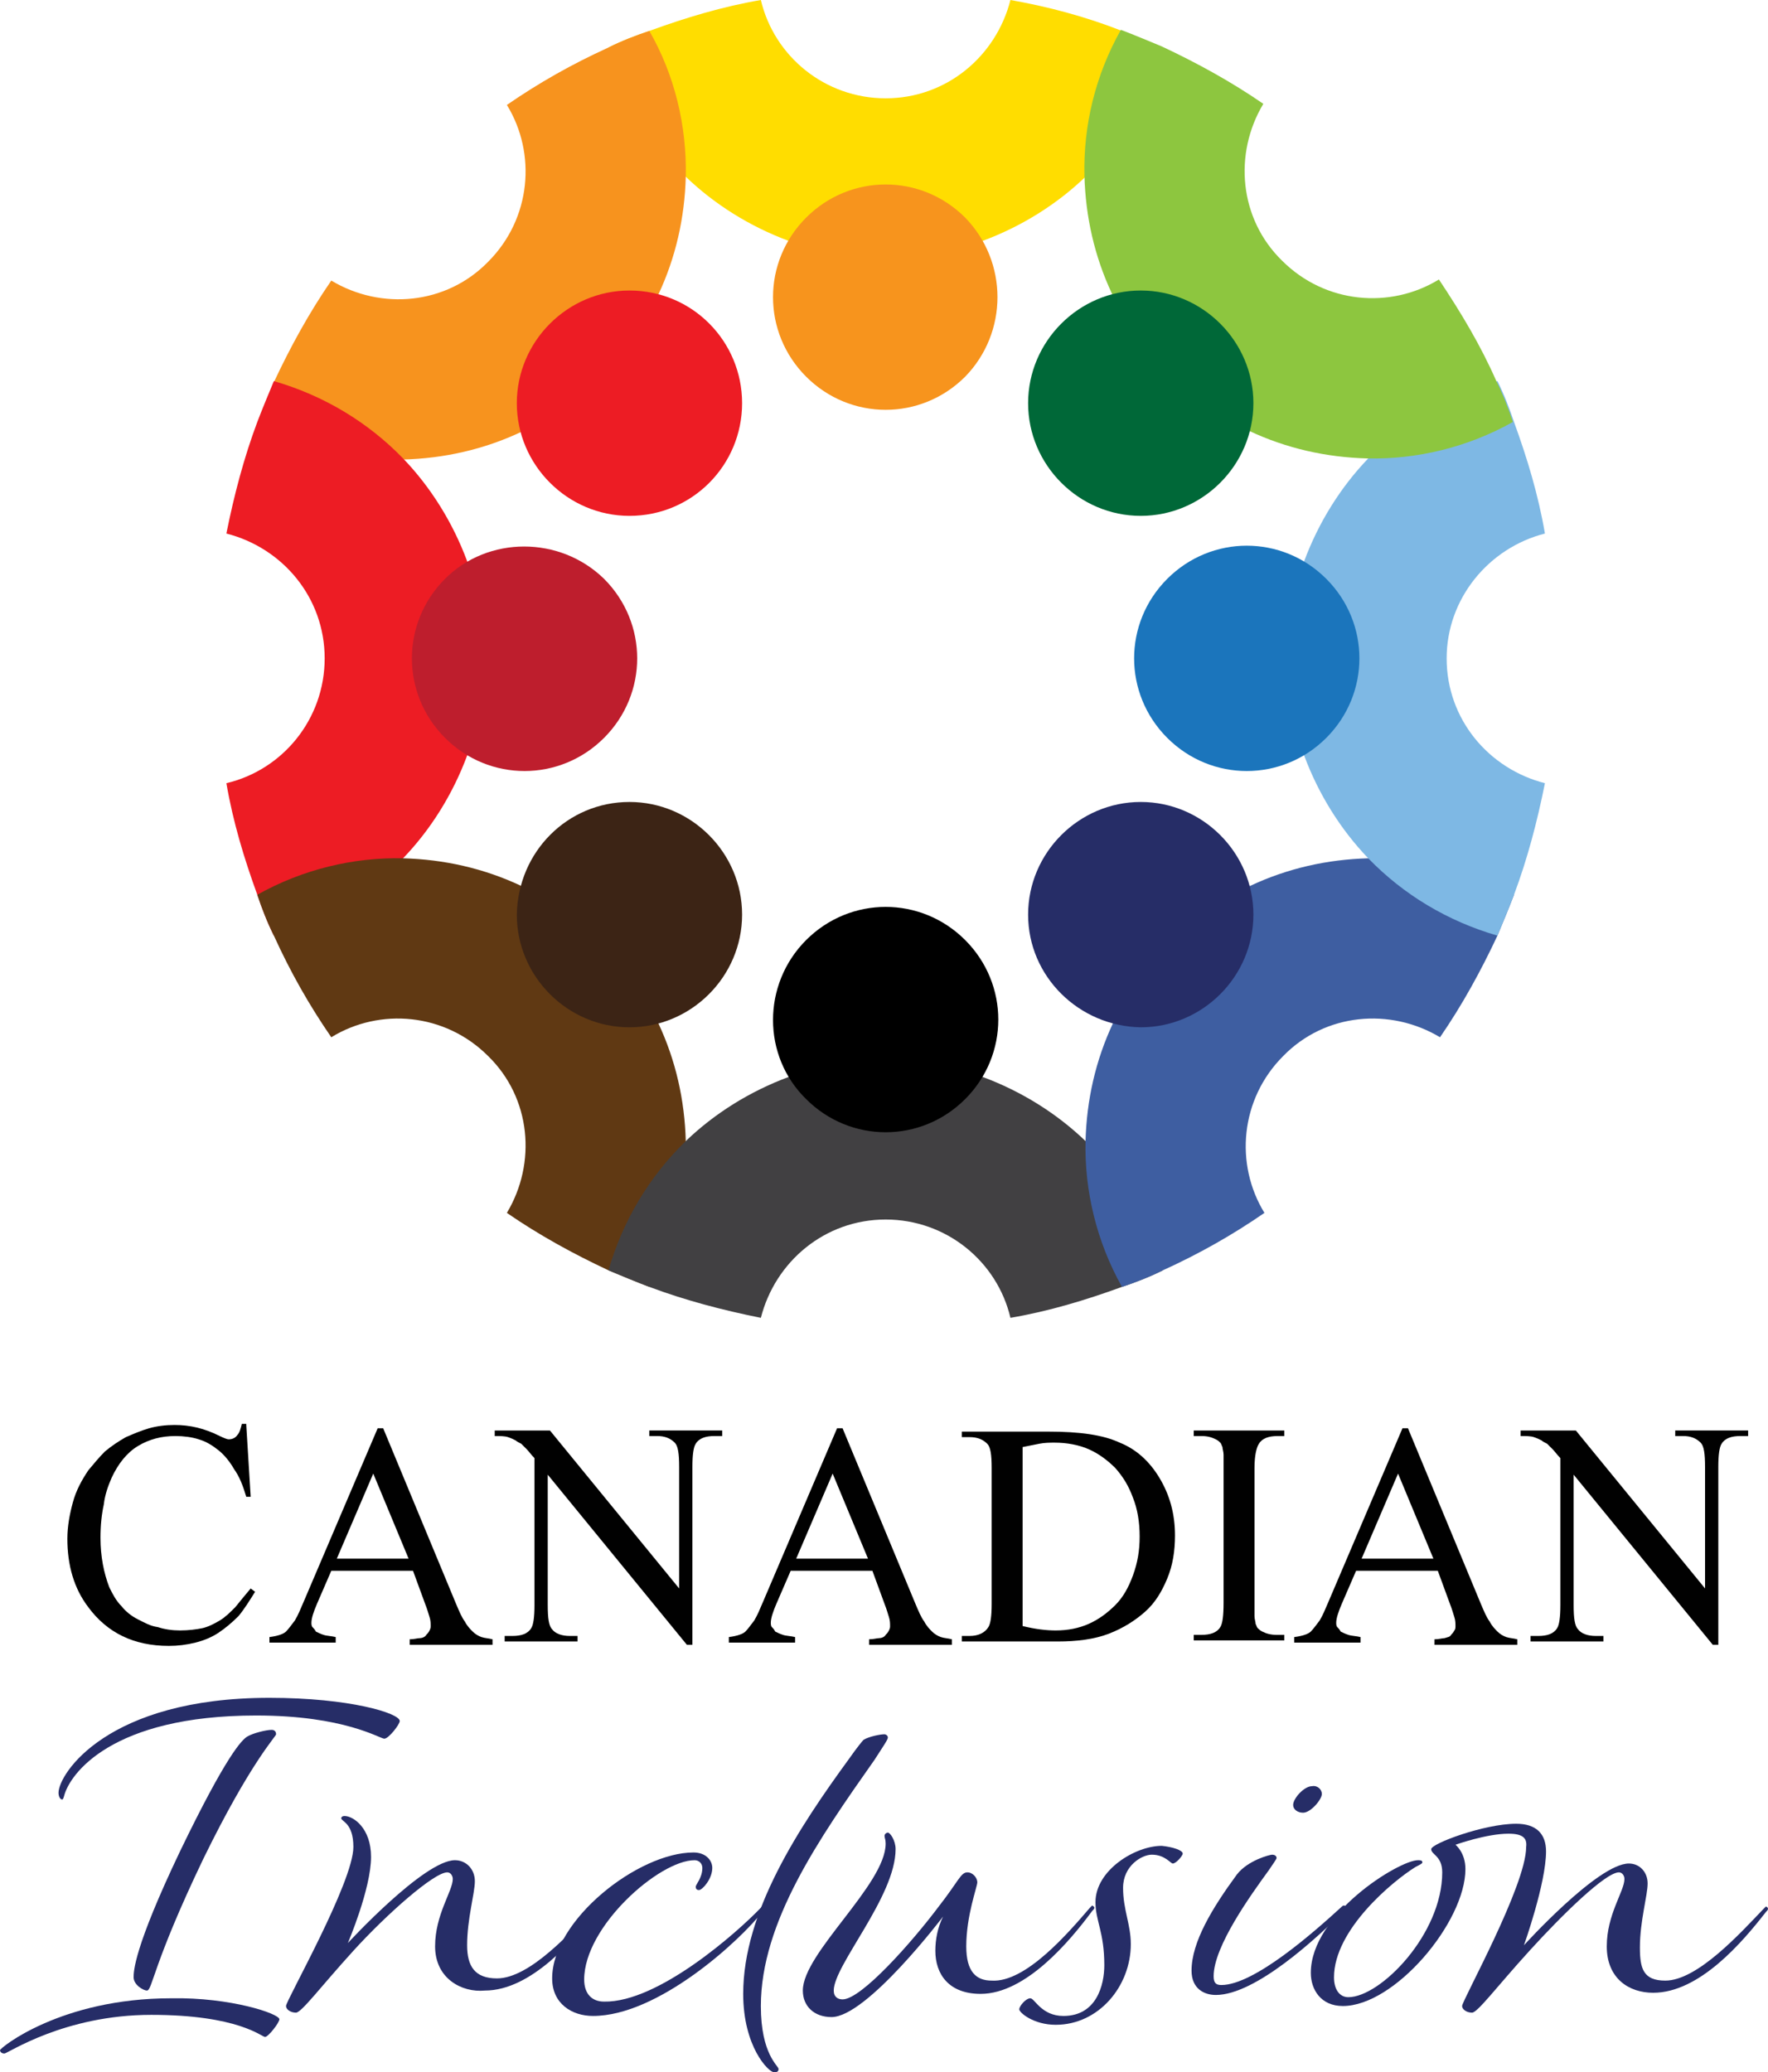
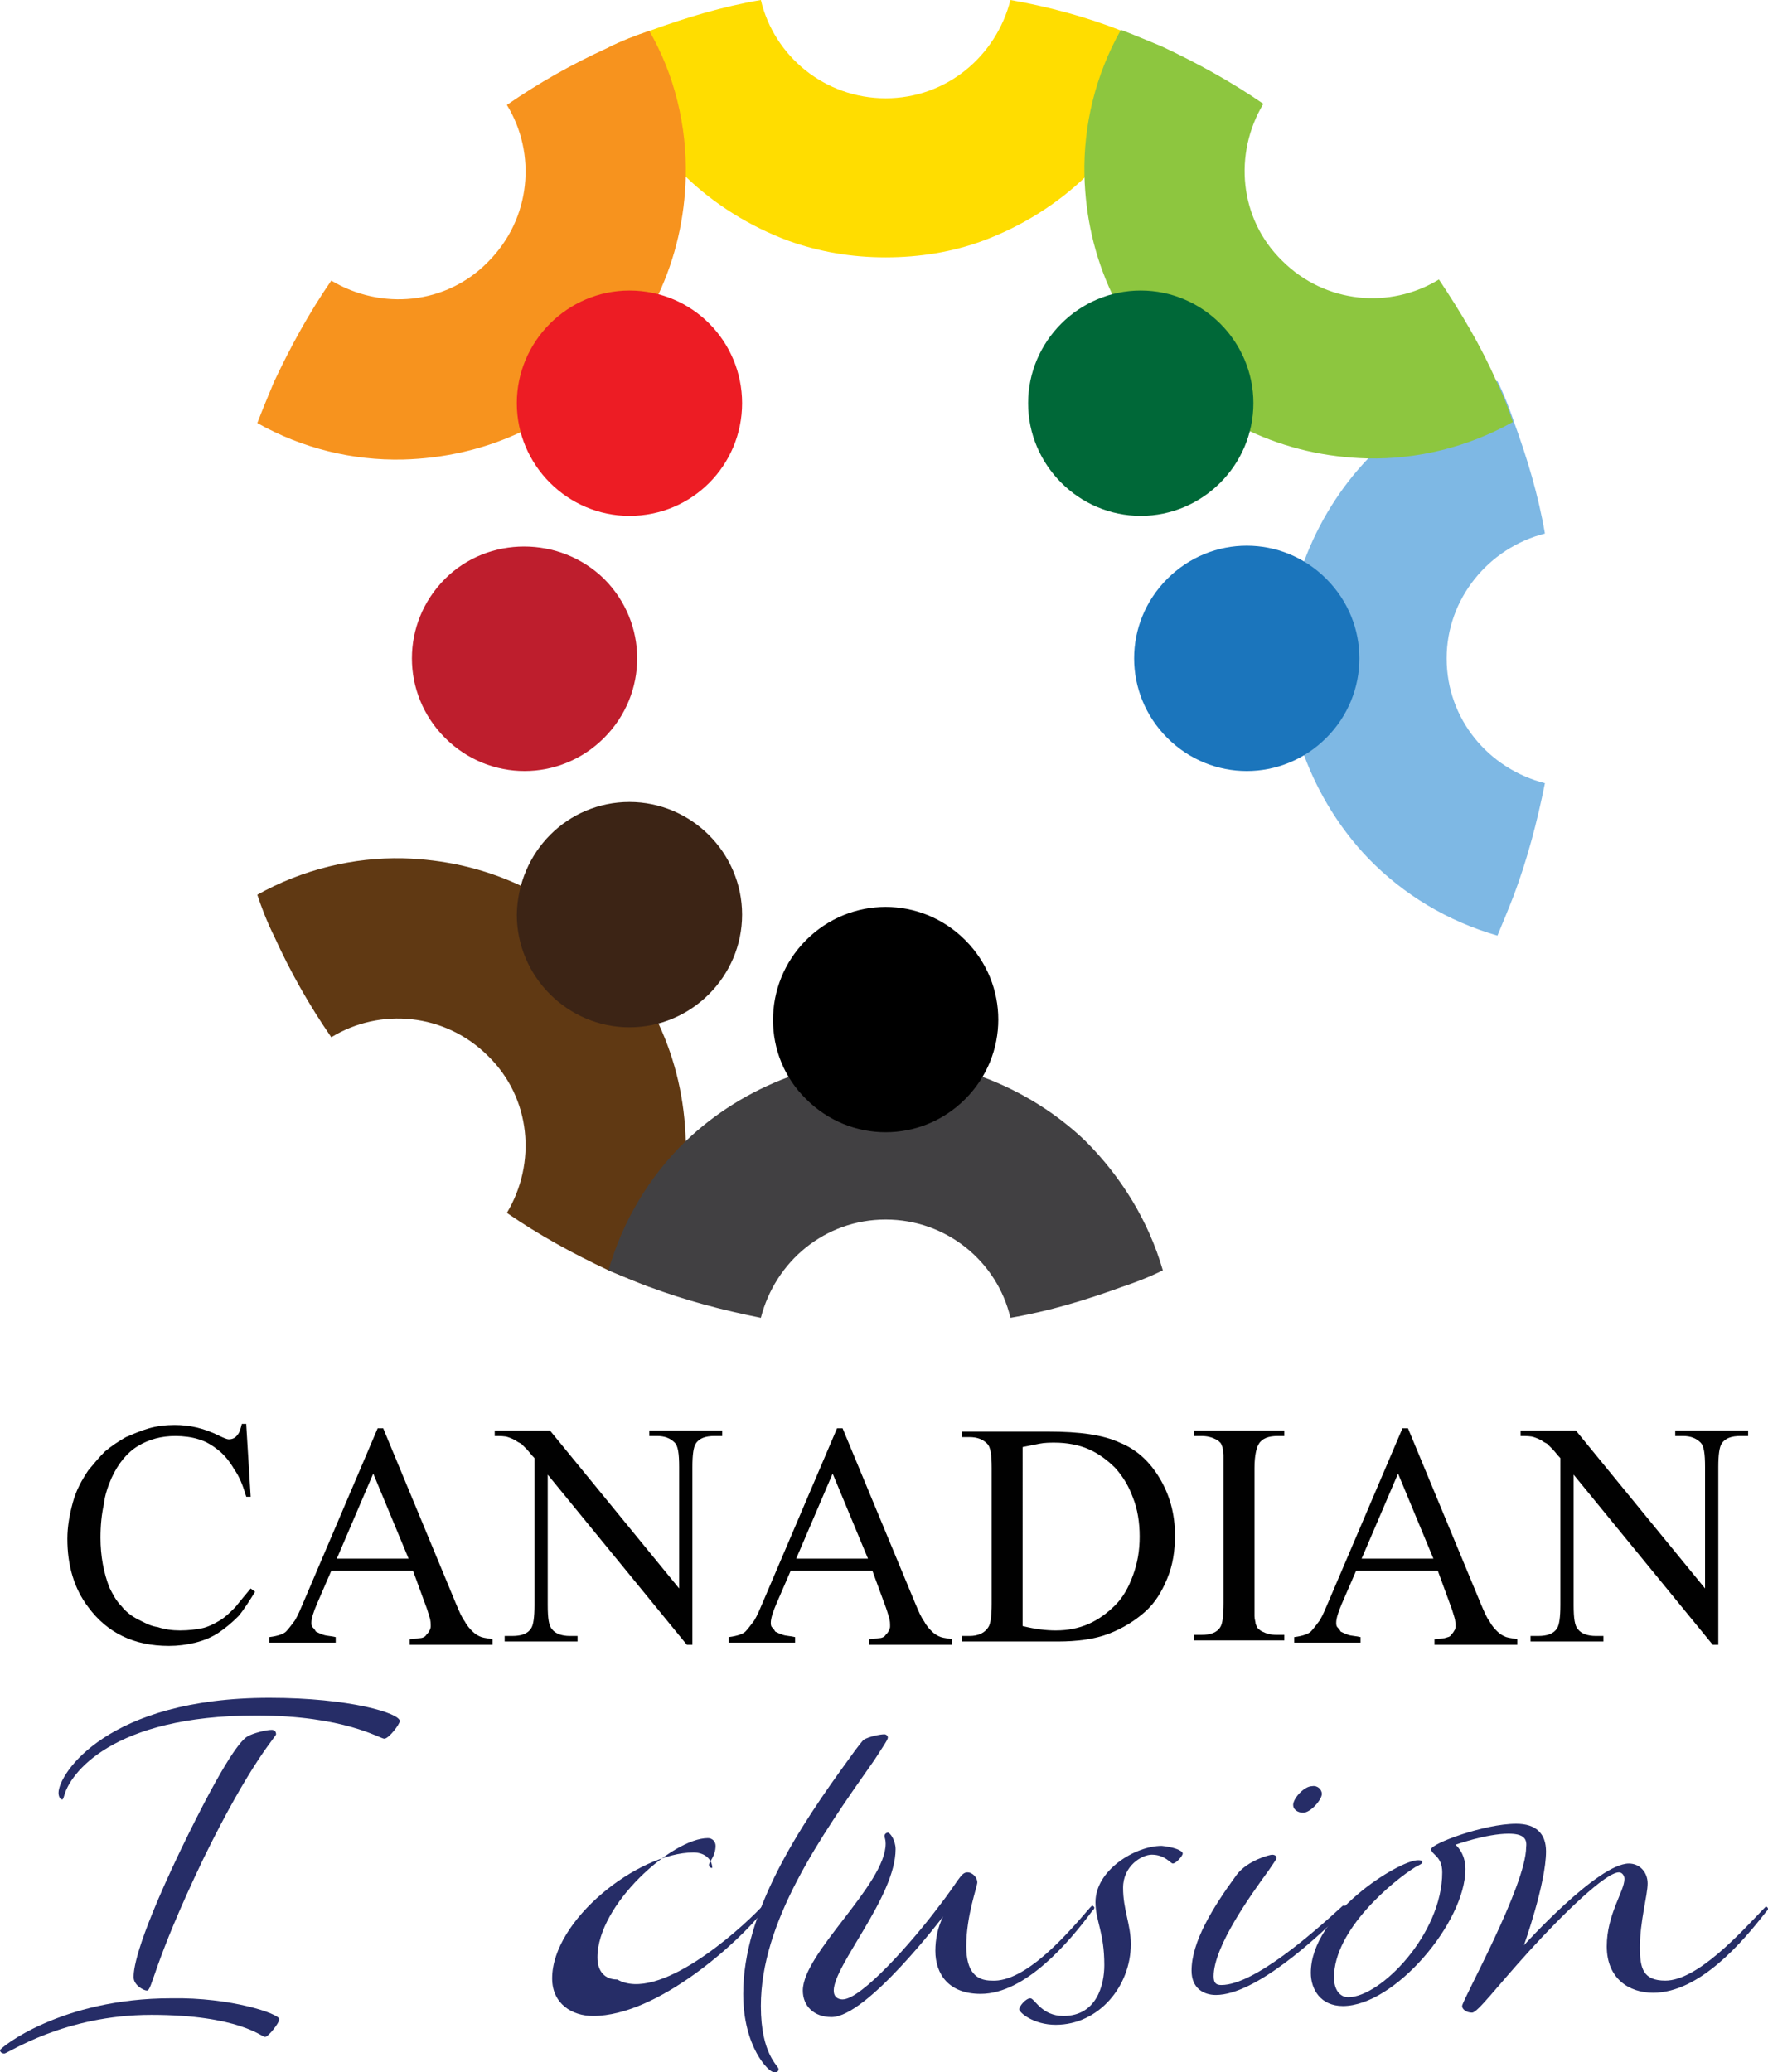
<svg xmlns="http://www.w3.org/2000/svg" version="1.1" id="Layer_1" x="0px" y="0px" viewBox="0 0 160.1 187.6" style="enable-background:new 0 0 160.1 187.6;" xml:space="preserve">
  <style type="text/css">
	.st0{fill:#FFDD00;}
	.st1{fill:#F7941D;}
	.st2{fill:#F7931E;}
	.st3{fill:#ED1C24;}
	.st4{fill:#BE1E2D;}
	.st5{fill:#603913;}
	.st6{fill:#3C2415;}
	.st7{fill:#414042;}
	.st8{fill:#3E5EA1;}
	.st9{fill:#262D67;}
	.st10{fill:#7EB8E4;}
	.st11{fill:#1B75BC;}
	.st12{fill:#8DC63F;}
	.st13{fill:#006838;}
	.st14{fill:#010101;}
</style>
  <g>
    <g>
      <path class="st0" d="M101.6,2.8c1.3,0.5,2.5,1,3.7,1.5c-1.3,4.5-3.7,8.5-7,11.7c-2.6,2.5-5.8,4.5-9.3,5.8c-2.7,1-5.7,1.5-8.8,1.5    c-3.1,0-6-0.5-8.8-1.5c-3.5-1.3-6.7-3.3-9.3-5.8c-3.3-3.2-5.7-7.2-7-11.7c1.2-0.6,2.5-1.1,3.7-1.5c3.3-1.2,6.6-2.2,10.1-2.8    c1.2,5.1,5.8,8.9,11.3,8.9s10-3.8,11.3-8.9C94.9,0.6,98.3,1.5,101.6,2.8z" />
-       <path class="st1" d="M87.4,34.1c-4,4-10.4,4-14.4,0s-4-10.4,0-14.4s10.4-4,14.4,0C91.3,23.7,91.3,30.1,87.4,34.1z" />
    </g>
    <g>
      <path class="st2" d="M62.1,16c-0.1,3.7-0.9,7.3-2.5,10.7l0,0c-1.2,2.6-3,5.1-5.1,7.3c-2.2,2.2-4.6,3.9-7.3,5.1    c-3.4,1.6-7,2.4-10.7,2.5c-4.6,0.1-9.1-1-13.2-3.3c0.5-1.3,1-2.5,1.5-3.7l0,0c1.5-3.2,3.2-6.3,5.2-9.2c4.5,2.7,10.4,2.2,14.2-1.7    c3.9-3.9,4.4-9.8,1.7-14.2c2.9-2,5.9-3.7,9.2-5.2c1.2-0.6,2.5-1.1,3.7-1.5C61.1,6.8,62.2,11.4,62.1,16z" />
      <path class="st3" d="M67.2,36.5c0,5.6-4.5,10.2-10.2,10.2c-5.6,0-10.2-4.6-10.2-10.2c0-5.6,4.6-10.2,10.2-10.2    C62.7,26.3,67.2,30.9,67.2,36.5z" />
    </g>
    <g>
-       <path class="st3" d="M43.8,59.6c0,3.1-0.5,6-1.5,8.8c-1.3,3.5-3.3,6.7-5.8,9.3c-3.2,3.3-7.2,5.7-11.7,7c-0.6-1.2-1.1-2.5-1.5-3.7    c-1.2-3.3-2.2-6.6-2.8-10.1c5.1-1.2,8.9-5.8,8.9-11.3s-3.8-10-8.9-11.3c0.7-3.5,1.6-6.9,2.8-10.1c0.5-1.3,1-2.5,1.5-3.7    c4.5,1.3,8.5,3.7,11.7,7c2.5,2.6,4.5,5.8,5.8,9.3C43.3,53.6,43.8,56.6,43.8,59.6z" />
      <path class="st4" d="M54.7,52.4c4,4,4,10.4,0,14.4s-10.4,4-14.4,0s-4-10.4,0-14.4C44.2,48.5,50.7,48.5,54.7,52.4z" />
    </g>
    <g>
      <path class="st5" d="M58.8,116.5L58.8,116.5c-1.3-0.5-2.5-1-3.7-1.5c-3.2-1.5-6.3-3.2-9.2-5.2c2.7-4.5,2.2-10.4-1.7-14.2    c-3.9-3.9-9.8-4.4-14.2-1.7c-2-2.9-3.7-5.9-5.2-9.2l0,0c-0.6-1.2-1.1-2.5-1.5-3.7c4.1-2.3,8.7-3.4,13.2-3.3    c3.7,0.1,7.3,0.9,10.7,2.5c2.6,1.2,5.1,3,7.3,5.1c2.2,2.2,3.9,4.6,5.1,7.3l0,0c1.6,3.4,2.4,7,2.5,10.7    C62.2,107.9,61.1,112.4,58.8,116.5z" />
      <path class="st6" d="M57,72.6c5.6,0,10.2,4.6,10.2,10.2S62.6,93,57,93s-10.2-4.6-10.2-10.2C46.9,77.1,51.4,72.6,57,72.6z" />
    </g>
    <g>
      <path class="st7" d="M105.3,115c-1.2,0.6-2.5,1.1-3.7,1.5c-3.3,1.2-6.6,2.2-10.1,2.8c-1.2-5.1-5.8-8.9-11.3-8.9s-10,3.8-11.3,8.9    c-3.5-0.7-6.9-1.6-10.1-2.8l0,0c-1.3-0.5-2.5-1-3.7-1.5c1.3-4.5,3.7-8.5,7-11.7c2.6-2.5,5.8-4.5,9.3-5.8c2.7-1,5.7-1.5,8.8-1.5    c3.1,0,6,0.5,8.8,1.5l0,0c3.5,1.3,6.7,3.3,9.3,5.8C101.5,106.5,104,110.5,105.3,115z" />
      <path d="M73,85.1c4-4,10.4-4,14.4,0s4,10.4,0,14.4s-10.4,4-14.4,0C69,95.6,69,89.1,73,85.1z" />
    </g>
    <g>
-       <path class="st8" d="M137.1,81c-0.5,1.3-1,2.5-1.5,3.7c-1.5,3.2-3.2,6.3-5.2,9.2c-4.5-2.7-10.4-2.2-14.2,1.7    c-3.9,3.9-4.4,9.8-1.7,14.2c-2.9,2-5.9,3.7-9.2,5.2l0,0c-1.2,0.6-2.5,1.1-3.7,1.5c-2.3-4.1-3.4-8.7-3.3-13.2    c0.1-3.7,0.9-7.3,2.5-10.7c1.2-2.6,3-5.1,5.1-7.3c2.2-2.2,4.6-3.9,7.3-5.1c3.4-1.6,7-2.4,10.7-2.5C128.4,77.6,133,78.7,137.1,81z" />
-       <path class="st9" d="M93.1,82.8c0-5.6,4.6-10.2,10.2-10.2s10.2,4.6,10.2,10.2S108.9,93,103.3,93C97.7,92.9,93.1,88.4,93.1,82.8z" />
-     </g>
+       </g>
    <g>
      <path class="st10" d="M131,59.6c0,5.5,3.8,10,8.9,11.3c-0.7,3.5-1.6,6.9-2.8,10.1c-0.5,1.3-1,2.5-1.5,3.7c-4.5-1.3-8.5-3.7-11.7-7    c-2.5-2.6-4.5-5.8-5.8-9.3c-1-2.7-1.5-5.7-1.5-8.8c0-3.1,0.5-6,1.5-8.8c1.3-3.5,3.3-6.7,5.8-9.3c3.2-3.3,7.2-5.7,11.7-7    c0.6,1.2,1.1,2.5,1.5,3.7c1.2,3.3,2.2,6.6,2.8,10.1C134.8,49.6,131,54.2,131,59.6z" />
      <path class="st11" d="M105.7,66.8c-4-4-4-10.4,0-14.4s10.4-4,14.4,0s4,10.4,0,14.4S109.7,70.8,105.7,66.8z" />
    </g>
    <g>
      <path class="st12" d="M135.5,34.5c0.6,1.2,1.1,2.5,1.5,3.7c-4.1,2.3-8.7,3.4-13.2,3.3c-3.7-0.1-7.3-0.9-10.7-2.5    c-2.6-1.2-5.1-3-7.3-5.1c-2.2-2.2-3.9-4.6-5.1-7.3c-1.6-3.4-2.4-7-2.5-10.7c-0.1-4.6,1-9.1,3.3-13.2c1.3,0.5,2.5,1,3.7,1.5    c3.2,1.5,6.3,3.2,9.2,5.2c-2.7,4.5-2.2,10.4,1.7,14.2c3.9,3.9,9.8,4.4,14.2,1.7C132.3,28.3,134.1,31.3,135.5,34.5z" />
      <path class="st13" d="M103.3,46.7c-5.6,0-10.2-4.6-10.2-10.2c0-5.6,4.6-10.2,10.2-10.2s10.2,4.6,10.2,10.2    C113.5,42.1,108.9,46.7,103.3,46.7z" />
    </g>
  </g>
  <g>
    <path class="st14" d="M22.3,129l0.4,6.5h-0.4c-0.3-1-0.6-1.8-1.1-2.5c-0.4-0.7-0.9-1.3-1.4-1.7s-1.1-0.8-1.8-1   c-0.6-0.2-1.4-0.3-2.1-0.3c-1.3,0-2.4,0.3-3.4,0.9c-1,0.6-1.8,1.6-2.4,2.9c-0.3,0.7-0.6,1.5-0.7,2.4c-0.2,0.9-0.3,1.9-0.3,3   c0,1.7,0.3,3.2,0.8,4.5c0.3,0.6,0.6,1.2,1.1,1.7c0.4,0.5,0.9,0.9,1.5,1.2s1.1,0.6,1.8,0.7c0.6,0.2,1.3,0.3,2,0.3   c0.8,0,1.5-0.1,2-0.2s1.1-0.4,1.6-0.7s0.9-0.7,1.4-1.2c0.4-0.5,0.9-1.1,1.4-1.7l0.4,0.3c-0.5,0.8-1,1.6-1.5,2.2   c-0.6,0.6-1.2,1.1-1.8,1.5s-1.3,0.7-2.1,0.9s-1.6,0.3-2.4,0.3c-3.2,0-5.6-1.2-7.3-3.5c-1.3-1.7-1.9-3.8-1.9-6.2   c0-1.1,0.2-2.2,0.5-3.3s0.8-2,1.4-2.9c0.5-0.6,1-1.2,1.5-1.7c0.6-0.5,1.2-0.9,1.9-1.3c0.7-0.3,1.4-0.6,2.1-0.8s1.5-0.3,2.3-0.3   c1.4,0,2.7,0.3,4.1,1c0.4,0.2,0.7,0.3,0.8,0.3c0.3,0,0.6-0.1,0.8-0.4c0.2-0.2,0.3-0.6,0.4-1h0.4V129z" />
    <path class="st14" d="M37.4,142.2H30l-1.3,3c-0.3,0.7-0.5,1.3-0.5,1.7c0,0.1,0,0.3,0.1,0.4c0.1,0.1,0.2,0.2,0.3,0.4   c0.2,0.1,0.4,0.2,0.7,0.3s0.7,0.1,1.1,0.2v0.5h-6v-0.5c0.8-0.1,1.3-0.3,1.5-0.5s0.5-0.6,0.8-1c0.3-0.5,0.5-1,0.8-1.7l6.7-15.7h0.5   l6.6,15.9c0.3,0.7,0.5,1.2,0.8,1.6c0.2,0.4,0.5,0.7,0.7,0.9s0.5,0.4,0.8,0.5s0.6,0.1,1,0.2v0.5h-7.5v-0.5c0.4,0,0.7-0.1,0.9-0.1   s0.5-0.1,0.6-0.3c0.1-0.1,0.2-0.2,0.3-0.4s0.1-0.3,0.1-0.4c0-0.2,0-0.5-0.1-0.8s-0.2-0.7-0.4-1.2L37.4,142.2z M37,141.1l-3.2-7.7   l-3.3,7.7H37z" />
    <path class="st14" d="M44.6,129.5h5.2l11.7,14.3v-11c0-1.2-0.1-1.9-0.4-2.2c-0.4-0.4-0.9-0.6-1.6-0.6h-0.7v-0.5h6.6v0.5h-0.7   c-0.8,0-1.4,0.2-1.7,0.7c-0.2,0.3-0.3,1-0.3,2.1v16.1h-0.5l-12.6-15.4v11.8c0,1.2,0.1,1.9,0.4,2.2c0.3,0.4,0.9,0.6,1.6,0.6h0.7v0.5   h-6.6v-0.5h0.7c0.8,0,1.4-0.2,1.7-0.7c0.2-0.3,0.3-1,0.3-2.1V132c-0.3-0.3-0.5-0.6-0.7-0.8s-0.4-0.4-0.5-0.5   c-0.2-0.1-0.4-0.2-0.5-0.3c-0.2-0.1-0.4-0.2-0.7-0.3s-0.7-0.1-1.2-0.1v-0.5H44.6z" />
    <path class="st14" d="M79,142.2h-7.4l-1.3,3c-0.3,0.7-0.5,1.3-0.5,1.7c0,0.1,0,0.3,0.1,0.4c0.1,0.1,0.2,0.2,0.3,0.4   c0.2,0.1,0.4,0.2,0.7,0.3c0.3,0.1,0.7,0.1,1.1,0.2v0.5h-6v-0.5c0.8-0.1,1.3-0.3,1.5-0.5s0.5-0.6,0.8-1c0.3-0.5,0.5-1,0.8-1.7   l6.7-15.7h0.5l6.6,15.9c0.3,0.7,0.5,1.2,0.8,1.6c0.2,0.4,0.5,0.7,0.7,0.9s0.5,0.4,0.8,0.5s0.6,0.1,1,0.2v0.5h-7.5v-0.5   c0.4,0,0.7-0.1,0.9-0.1s0.5-0.1,0.6-0.3c0.1-0.1,0.2-0.2,0.3-0.4s0.1-0.3,0.1-0.4c0-0.2,0-0.5-0.1-0.8s-0.2-0.7-0.4-1.2L79,142.2z    M78.6,141.1l-3.2-7.7l-3.3,7.7H78.6z" />
    <path class="st14" d="M87.1,148.6v-0.5h0.7c0.8,0,1.4-0.3,1.7-0.8c0.2-0.3,0.3-1,0.3-2.1v-12.3c0-1.2-0.1-1.9-0.4-2.2   c-0.4-0.4-0.9-0.6-1.6-0.6h-0.7v-0.5h7.8c2.9,0,5,0.3,6.5,1c1.5,0.6,2.7,1.7,3.6,3.2s1.4,3.2,1.4,5.2c0,1.4-0.2,2.7-0.7,3.9   s-1.1,2.2-2,3s-2,1.5-3.3,2s-2.9,0.7-4.6,0.7L87.1,148.6L87.1,148.6z M92.6,147.2c1.2,0.3,2.2,0.4,3,0.4c1.1,0,2.1-0.2,3-0.6   s1.7-1,2.4-1.7s1.2-1.6,1.6-2.7c0.4-1.1,0.6-2.2,0.6-3.5s-0.2-2.5-0.6-3.5c-0.4-1.1-0.9-1.9-1.6-2.7c-0.7-0.7-1.5-1.3-2.4-1.7   s-2-0.6-3.1-0.6c-0.4,0-0.9,0-1.4,0.1s-1,0.2-1.5,0.3V147.2z" />
    <path class="st14" d="M116.3,148v0.5h-8.2V148h0.7c0.8,0,1.4-0.2,1.7-0.7c0.2-0.3,0.3-1,0.3-2.2v-12.3c0-0.5,0-0.8,0-1.1   s-0.1-0.5-0.1-0.7c-0.1-0.2-0.1-0.3-0.2-0.4c-0.1-0.1-0.2-0.2-0.4-0.3c-0.4-0.2-0.8-0.3-1.3-0.3h-0.7v-0.5h8.2v0.5h-0.6   c-0.8,0-1.4,0.2-1.7,0.7c-0.2,0.3-0.4,1-0.4,2.2v12.3c0,0.5,0,0.8,0,1.1s0.1,0.5,0.1,0.7c0.1,0.2,0.1,0.3,0.2,0.4   c0.1,0.1,0.2,0.2,0.4,0.3c0.4,0.2,0.8,0.3,1.3,0.3H116.3z" />
    <path class="st14" d="M130.2,142.2h-7.4l-1.3,3c-0.3,0.7-0.5,1.3-0.5,1.7c0,0.1,0,0.3,0.1,0.4c0.1,0.1,0.2,0.2,0.3,0.4   c0.2,0.1,0.4,0.2,0.7,0.3s0.7,0.1,1.1,0.2v0.5h-6v-0.5c0.8-0.1,1.3-0.3,1.5-0.5s0.5-0.6,0.8-1c0.3-0.5,0.5-1,0.8-1.7l6.7-15.7h0.5   l6.6,15.9c0.3,0.7,0.5,1.2,0.8,1.6c0.2,0.4,0.5,0.7,0.7,0.9s0.5,0.4,0.8,0.5s0.6,0.1,1,0.2v0.5h-7.5v-0.5c0.4,0,0.7-0.1,0.9-0.1   c0.3-0.1,0.5-0.1,0.6-0.3c0.1-0.1,0.2-0.2,0.3-0.4c0.1-0.1,0.1-0.3,0.1-0.4c0-0.2,0-0.5-0.1-0.8s-0.2-0.7-0.4-1.2L130.2,142.2z    M129.8,141.1l-3.2-7.7l-3.3,7.7H129.8z" />
    <path class="st14" d="M137.5,129.5h5.2l11.7,14.3v-11c0-1.2-0.1-1.9-0.4-2.2c-0.4-0.4-0.9-0.6-1.6-0.6h-0.7v-0.5h6.6v0.5h-0.7   c-0.8,0-1.4,0.2-1.7,0.7c-0.2,0.3-0.3,1-0.3,2.1v16.1h-0.5l-12.6-15.4v11.8c0,1.2,0.1,1.9,0.4,2.2c0.3,0.4,0.9,0.6,1.6,0.6h0.7v0.5   h-6.6v-0.5h0.7c0.8,0,1.4-0.2,1.7-0.7c0.2-0.3,0.3-1,0.3-2.1V132c-0.3-0.3-0.5-0.6-0.7-0.8s-0.4-0.4-0.5-0.5   c-0.2-0.1-0.4-0.2-0.5-0.3c-0.2-0.1-0.4-0.2-0.7-0.3s-0.7-0.1-1.2-0.1v-0.5H137.5z" />
    <path class="st9" d="M25.3,182.8c0,0.3-1,1.6-1.3,1.6s-2.4-2-10.3-2s-13,3.5-13.3,3.5S0,185.7,0,185.6c0-0.2,5.5-4.7,15.5-4.7   C20.9,180.8,25.3,182.3,25.3,182.8z M36.2,155.8c0,0.3-1,1.6-1.4,1.6s-3.6-2.1-11.6-2.1c-13.1,0-16.9,5.3-17.4,7.3   c-0.1,0.3-0.1,0.3-0.2,0.3s-0.3-0.2-0.3-0.6c0-1.7,4.4-8.6,19.1-8.6C31.7,153.7,36.2,155.1,36.2,155.8z M25,157   c0,0.2-2.3,2.5-6.6,11.3c-4.6,9.6-4.6,11.9-5.1,11.9c-0.3,0-1.2-0.5-1.2-1.2c0-0.5,0-2.6,4.2-11.4c4.2-8.7,5.6-10.1,6.1-10.4   c0.5-0.3,1.7-0.6,2.2-0.6C24.8,156.6,25,156.7,25,157z" />
-     <path class="st9" d="M39.4,176.2c0-2.9,1.6-5,1.6-6.1c0-0.3-0.2-0.6-0.5-0.6c-1.2,0-5.5,3.8-8.5,7.1s-4.7,5.6-5.2,5.6   s-0.9-0.3-0.9-0.6c0-0.5,6.1-11.2,6.1-14.4c0-2.2-1.1-2.3-1.1-2.6c0-0.1,0.1-0.2,0.3-0.2c0.8,0,2.4,1.1,2.4,3.7   c0,2.9-2.1,7.8-2.1,7.8s6.9-7.5,9.7-7.5c1,0,1.8,0.8,1.8,1.9c0,1.1-0.7,3.4-0.7,5.8c0,1.9,0.7,3,2.7,3c3,0,6.8-4.3,8.9-6.5   c0.1-0.1,0.2-0.2,0.2-0.2c0.1,0,0.2,0.1,0.2,0.2c0,0.1-0.1,0.2-0.2,0.3c-2.1,2.7-6,7.3-10.2,7.3C41.8,180.4,39.4,179.1,39.4,176.2z   " />
-     <path class="st9" d="M68.9,172.7c0.1-0.1,0.2-0.2,0.2-0.2s0.2,0.1,0.2,0.2c0,0.1-0.1,0.2-0.2,0.3c-2.1,2.7-9.5,9.5-15.4,9.5   c-1.9,0-3.7-1.1-3.7-3.4c0-5.3,7.8-11.4,12.8-11.4c1.1,0,1.7,0.7,1.7,1.4c0,1-0.9,2-1.2,2c-0.2,0-0.3-0.1-0.3-0.3s0.6-0.8,0.6-1.7   c0-0.4-0.3-0.7-0.7-0.7c-3.2,0-10,6-10,10.8c0,1.3,0.7,2,1.8,2C59.6,181.3,66.8,174.9,68.9,172.7z" />
+     <path class="st9" d="M68.9,172.7c0.1-0.1,0.2-0.2,0.2-0.2s0.2,0.1,0.2,0.2c0,0.1-0.1,0.2-0.2,0.3c-2.1,2.7-9.5,9.5-15.4,9.5   c-1.9,0-3.7-1.1-3.7-3.4c0-5.3,7.8-11.4,12.8-11.4c1.1,0,1.7,0.7,1.7,1.4c-0.2,0-0.3-0.1-0.3-0.3s0.6-0.8,0.6-1.7   c0-0.4-0.3-0.7-0.7-0.7c-3.2,0-10,6-10,10.8c0,1.3,0.7,2,1.8,2C59.6,181.3,66.8,174.9,68.9,172.7z" />
    <path class="st9" d="M80.4,157.3c0,0.2-0.5,0.9-1.2,2c-5,7.1-10.3,14.7-10.3,22.3c0,4.4,1.6,5.4,1.6,5.7c0,0.2-0.1,0.3-0.4,0.3   c-0.5,0-2.8-2.3-2.8-7.1c0-7.4,5-15,9.6-21.3c0.7-1,1.2-1.6,1.3-1.7c0.5-0.3,1.5-0.5,1.9-0.5C80.2,157,80.4,157.1,80.4,157.3z" />
    <path class="st9" d="M98.7,172.7c0.1-0.1,0.2-0.2,0.2-0.2s0.2,0.1,0.2,0.2c0,0.1-0.1,0.2-0.2,0.3c-2,2.7-6,7.5-10.1,7.5   c-2.9,0-4.1-1.8-4.1-3.9c0-1,0.2-2.1,0.7-3.1c0,0-6.9,9.1-10.1,9.1c-1.6,0-2.6-1-2.6-2.4c0-3.4,7.5-9.6,7.5-13.3   c0-0.4-0.1-0.5-0.1-0.7s0.2-0.3,0.3-0.3c0.2,0,0.7,0.7,0.7,1.5c0,4.3-5.6,10.5-5.6,12.8c0,0.6,0.4,0.8,0.8,0.8   c1.7,0,6.3-5.2,8.7-8.4c1.8-2.3,2-3.1,2.6-3.1c0.5,0,0.9,0.5,0.9,0.9s-1,3-1,5.8c0,2.3,0.9,3.1,2.3,3.1   C92.9,179.5,96.8,174.9,98.7,172.7z" />
    <path class="st9" d="M107.1,167.8c0,0.2-0.6,0.9-0.9,0.9c-0.2,0-0.7-0.8-1.9-0.8c-0.9,0-2.6,1-2.6,3s0.7,3.3,0.7,5.1   c0,3.8-2.9,7.3-6.8,7.3c-2,0-3.3-1.1-3.3-1.4c0-0.3,0.6-1,1-1s1,1.6,3,1.6c3,0,3.7-2.8,3.7-4.6c0-3-0.8-4-0.8-5.7   c0-2.9,3.6-5.1,6-5.1C106.2,167.2,107.1,167.5,107.1,167.8z" />
    <path class="st9" d="M107.9,178.4c0-2.6,1.9-5.7,4.1-8.7c1-1.3,3-1.8,3.2-1.8s0.4,0.1,0.4,0.3c0,0.1-0.3,0.5-0.7,1.1   c-1.6,2.2-5,6.9-5,9.6c0,0.6,0.2,0.8,0.7,0.8c3,0,8.5-4.9,10.8-7c0.1-0.1,0.2-0.2,0.3-0.2s0.2,0.1,0.2,0.2c0,0.1-0.1,0.2-0.2,0.3   c-2.4,2.4-8,7.6-11.6,7.6C109,180.6,107.9,180,107.9,178.4z M119.7,162.4c0,0.5-1,1.7-1.7,1.7c-0.5,0-0.9-0.3-0.9-0.7   c0-0.6,1-1.7,1.7-1.7C119.3,161.6,119.7,162,119.7,162.4z" />
    <path class="st9" d="M136.6,166c-2,0-4.8,1-4.8,1s0.9,0.7,0.9,2.2c0,4.8-6.4,12.4-11.1,12.4c-2,0-2.9-1.5-2.9-3   c0-5.3,8-10.2,9.7-10.2c0.2,0,0.4,0,0.4,0.2c0,0.1-0.2,0.2-0.6,0.4c-2.1,1.3-7.4,5.7-7.4,10c0,1.1,0.5,1.8,1.3,1.8   c2.9,0,8.5-5.7,8.5-11.3c0-1.5-1-1.6-1-2.1s4.8-2.3,7.7-2.3c1.8,0,2.7,0.9,2.7,2.5c0,2.9-2,8.5-2,8.5s6.7-7.4,9.5-7.4   c1,0,1.7,0.8,1.7,1.8c0,1.1-0.7,3.4-0.7,5.8c0,1.9,0.3,3,2.3,3c2.9,0,6.8-4.3,8.9-6.5c0.1-0.1,0.2-0.2,0.2-0.2   c0.1,0,0.2,0.1,0.2,0.2c0,0.1-0.1,0.2-0.2,0.3c-2.1,2.7-6,7.3-10.2,7.3c-2.2,0-4.2-1.3-4.2-4.2s1.6-5,1.6-6.1   c0-0.3-0.2-0.6-0.5-0.6c-1.2,0-5.1,3.8-8.1,7.1s-4.7,5.6-5.2,5.6s-0.9-0.3-0.9-0.6c0-0.5,5.8-10.9,5.8-14.4   C138.3,166.4,137.9,166,136.6,166z" />
  </g>
</svg>